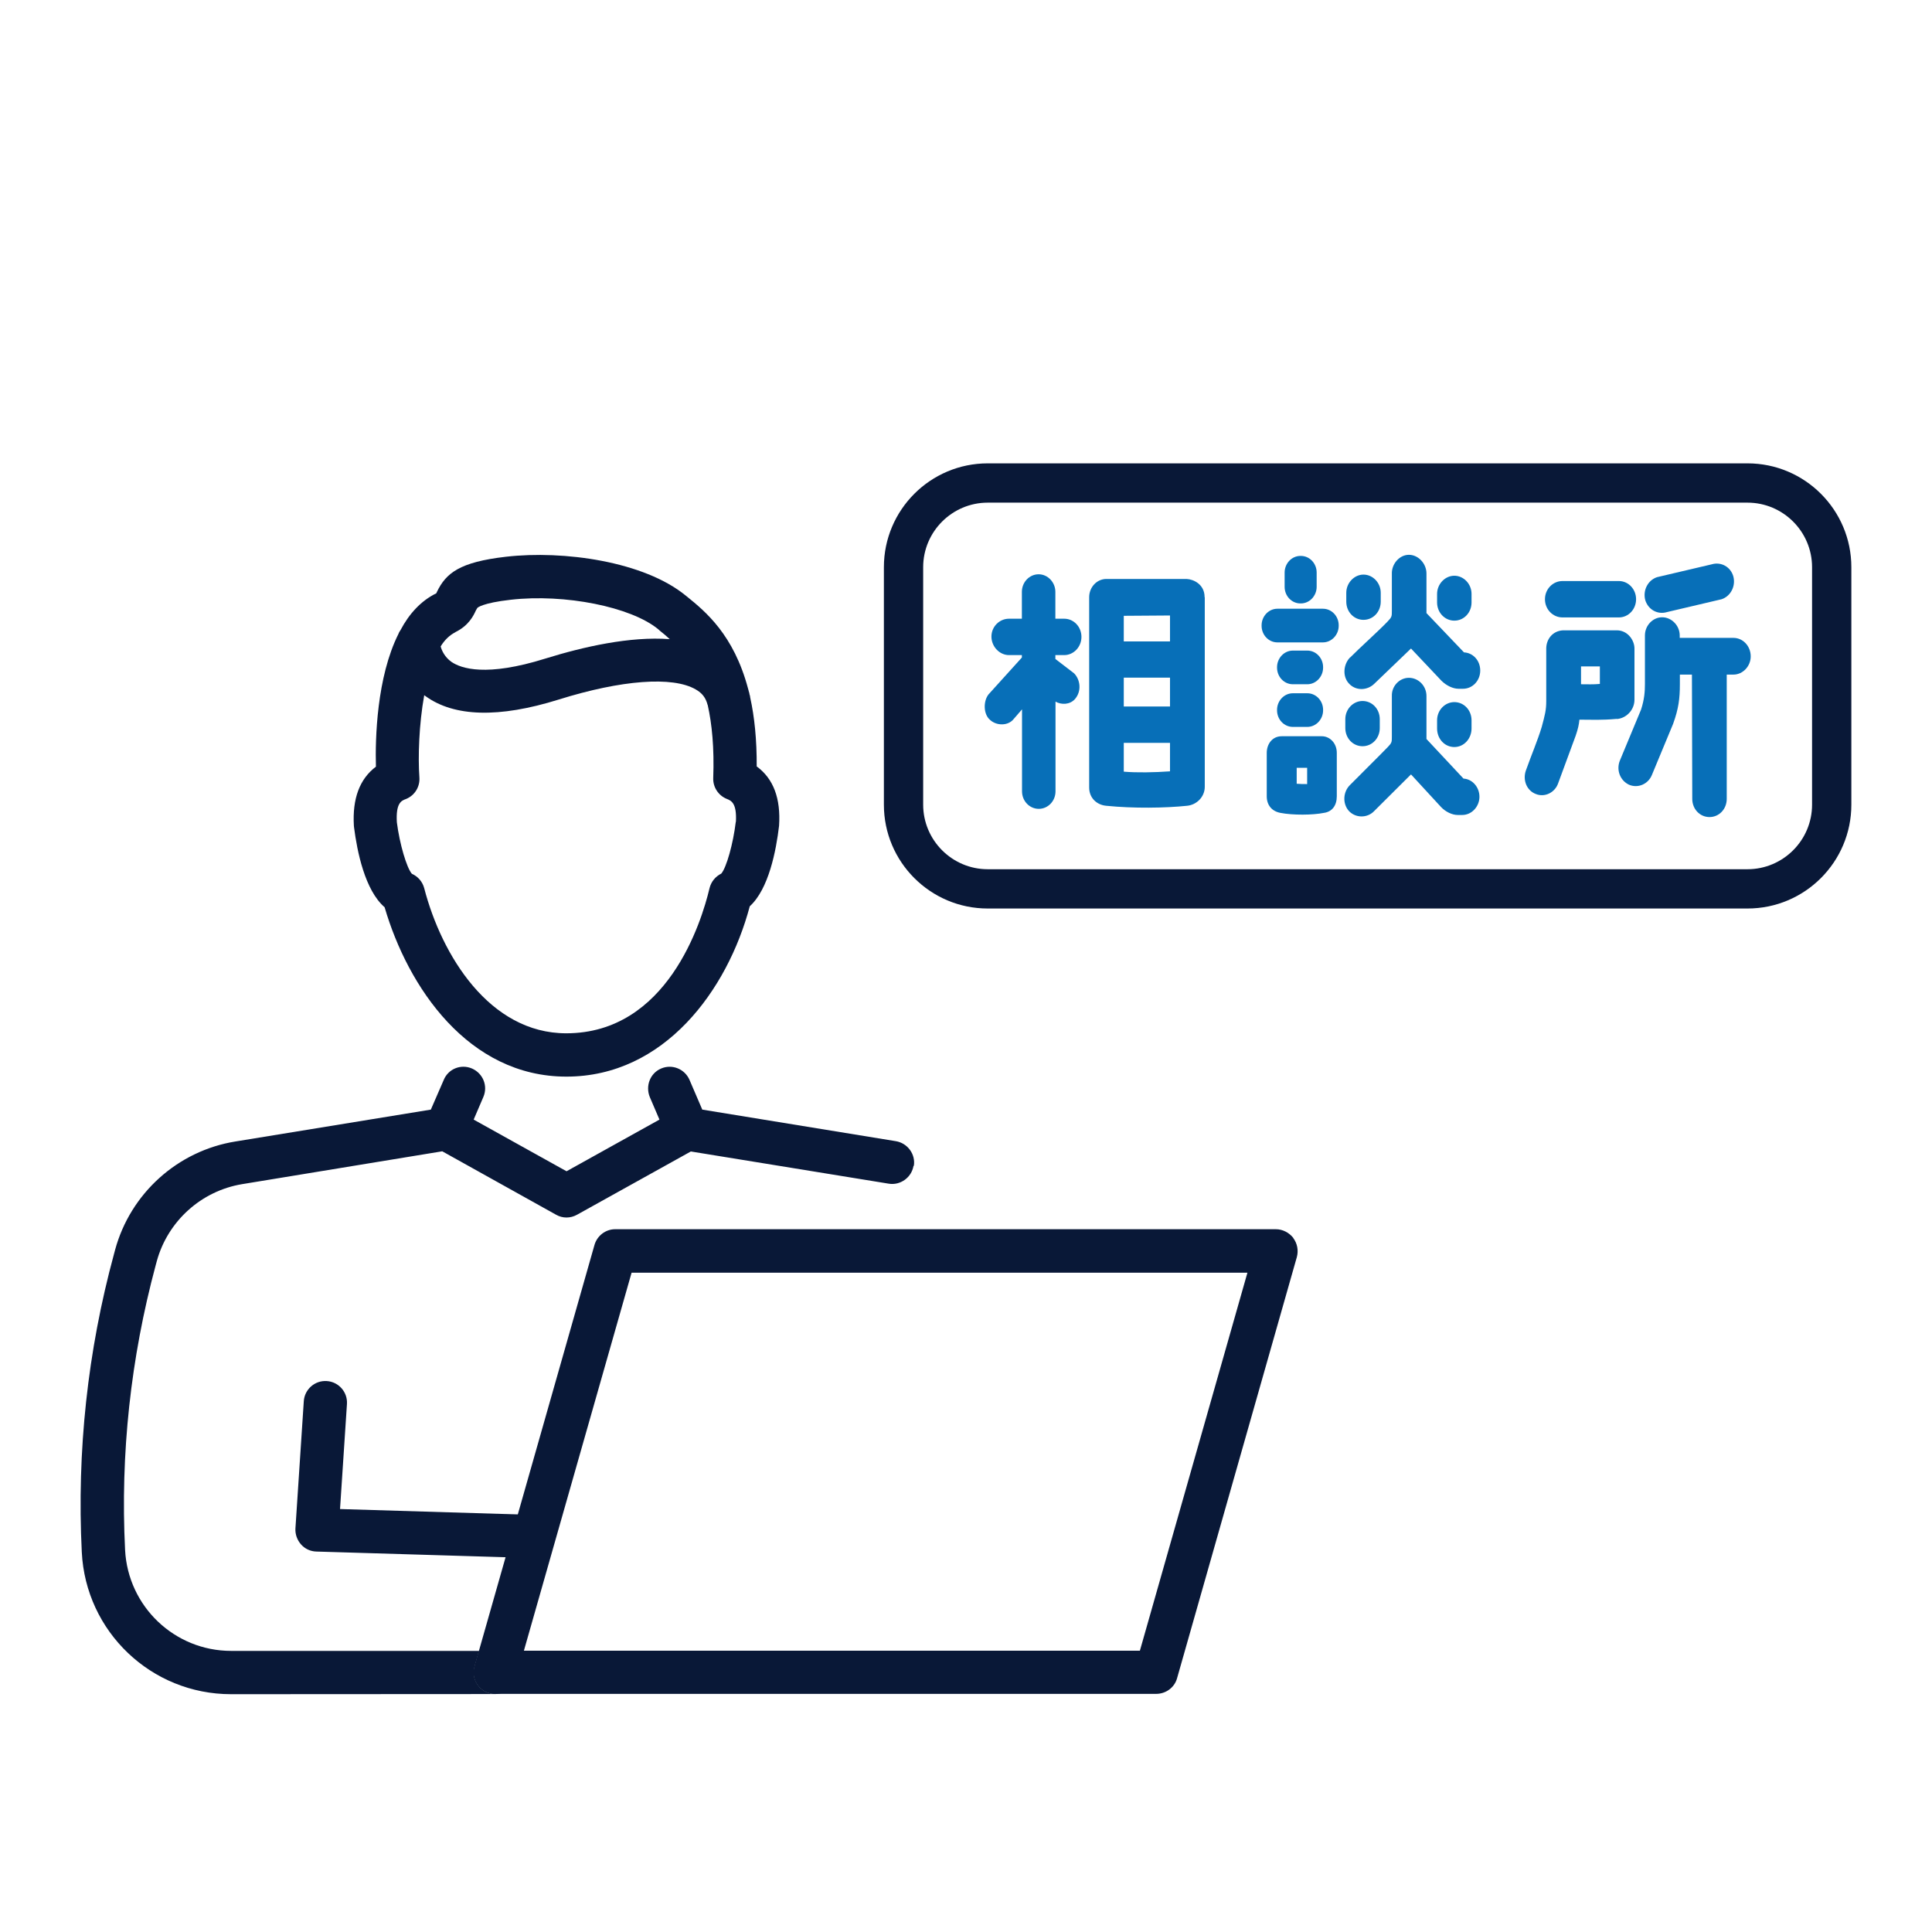
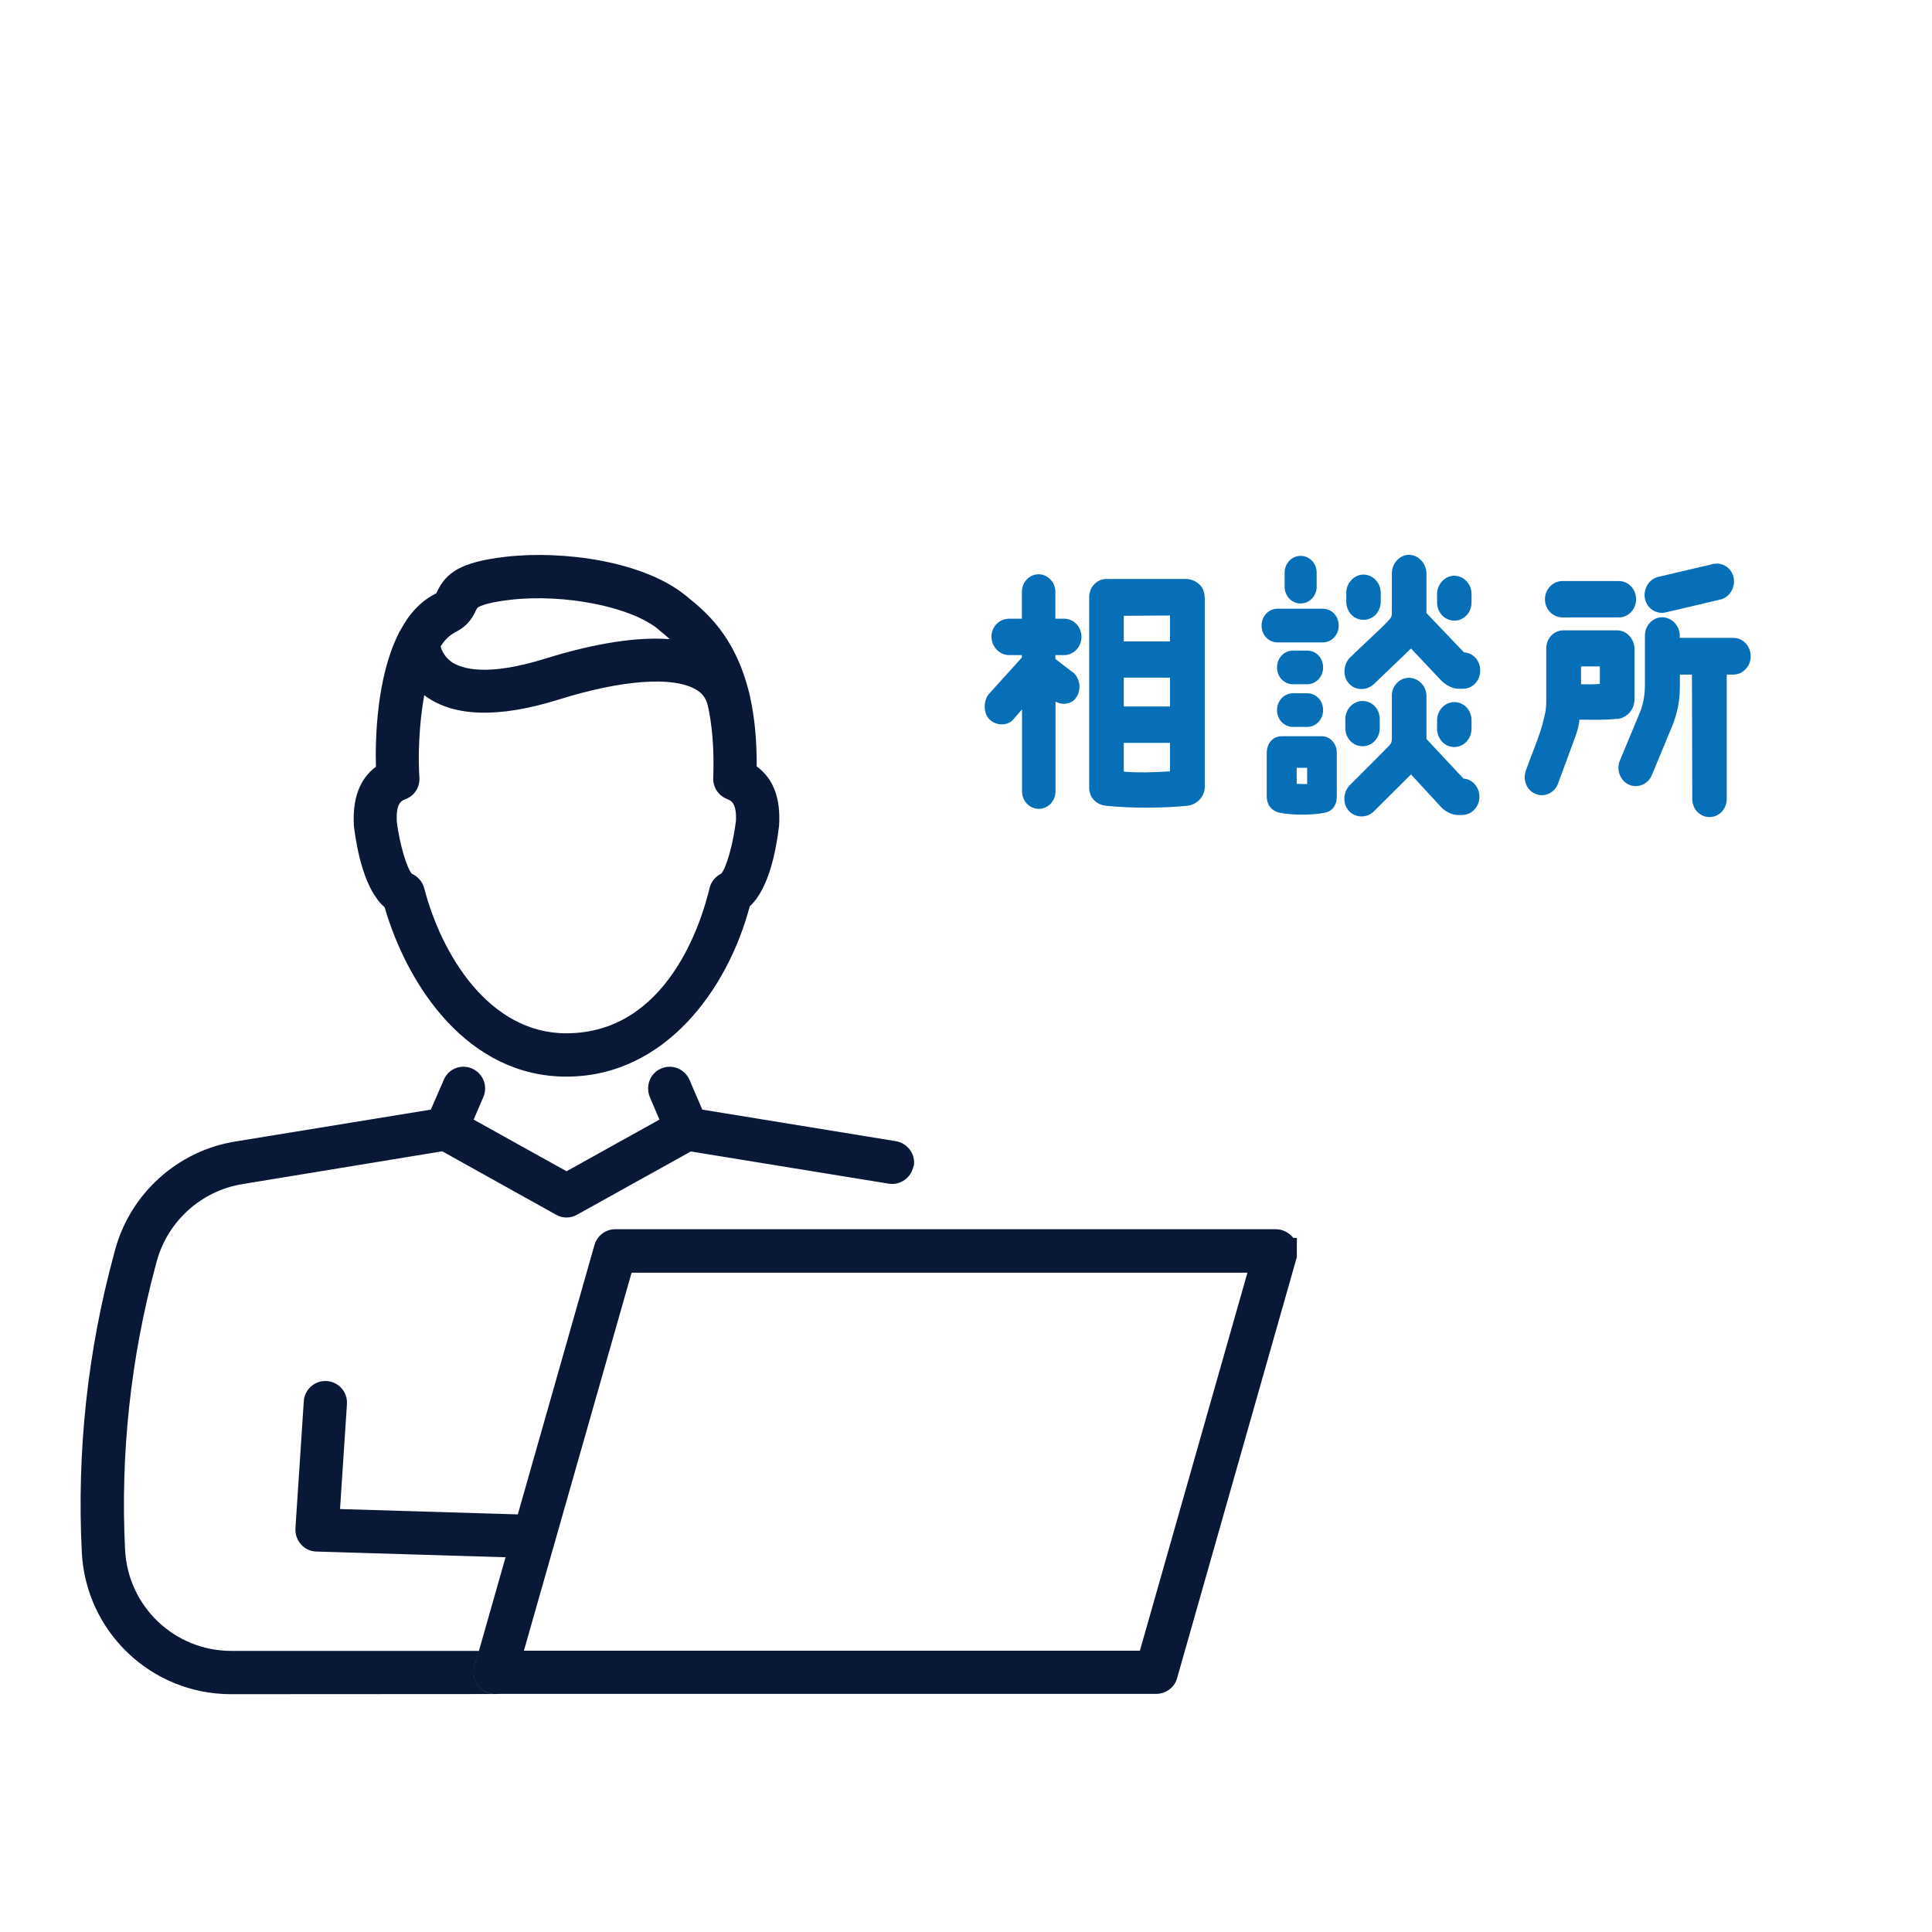
<svg xmlns="http://www.w3.org/2000/svg" width="90" height="90" viewBox="0 0 90 90" fill="none">
  <path d="M24.742 72.577H24.712L14.737 72.277C14.46 72.27 14.205 72.15 14.025 71.947C13.845 71.745 13.747 71.475 13.762 71.205L14.152 65.272C14.19 64.717 14.67 64.297 15.225 64.335C15.78 64.372 16.2 64.852 16.162 65.407L15.84 70.297L24.772 70.567C25.327 70.582 25.77 71.047 25.747 71.602C25.732 72.15 25.282 72.577 24.742 72.577Z" fill="#091837" />
  <path d="M24.082 77.902C24.082 78.457 23.632 78.915 23.07 78.915C22.747 78.915 22.455 78.765 22.267 78.517C22.072 78.262 22.012 77.932 22.102 77.632L22.305 76.905H23.07C23.625 76.905 24.082 77.355 24.082 77.91V77.902Z" fill="#091837" />
  <path d="M42.555 54.307C42.465 54.855 41.94 55.23 41.4 55.14L32.182 53.64L26.88 56.587C26.572 56.76 26.205 56.76 25.905 56.587L20.602 53.632L11.28 55.162C9.375 55.477 7.815 56.887 7.305 58.747L7.252 58.942C6.09 63.262 5.602 67.725 5.827 72.202C5.962 74.835 8.13 76.905 10.77 76.905H22.312L22.11 77.632C22.02 77.94 22.08 78.262 22.275 78.517C22.462 78.765 22.762 78.915 23.077 78.915L10.762 78.922C7.042 78.922 3.99 76.005 3.81 72.3C3.577 67.612 4.08 62.94 5.31 58.417L5.362 58.222C6.075 55.597 8.272 53.61 10.965 53.175L20.07 51.69L20.67 50.31C20.88 49.792 21.472 49.552 21.99 49.777C22.5 50.002 22.74 50.587 22.515 51.105L22.065 52.155L26.392 54.562L30.72 52.155L30.27 51.105C30.06 50.587 30.285 49.995 30.795 49.777C31.312 49.552 31.905 49.8 32.122 50.31L32.715 51.69L41.73 53.16C42.277 53.25 42.66 53.767 42.57 54.315L42.555 54.307Z" fill="#091837" />
  <path d="M35.25 35.708C35.257 34.455 35.145 33.39 34.95 32.505C34.92 32.355 34.882 32.213 34.845 32.07C34.177 29.565 32.857 28.485 32.017 27.803L31.942 27.743C30 26.153 26.257 25.628 23.572 25.935C21.405 26.183 20.775 26.7 20.355 27.57C20.347 27.585 20.34 27.608 20.325 27.638C19.605 27.99 19.057 28.598 18.66 29.348C18.622 29.408 18.585 29.46 18.562 29.528C17.55 31.545 17.475 34.403 17.512 35.715C16.755 36.285 16.41 37.2 16.485 38.468C16.485 38.483 16.492 38.505 16.492 38.535C16.635 39.653 16.995 41.468 17.917 42.263C19.005 45.99 21.817 50.153 26.385 50.153C30.952 50.153 33.892 46.118 34.927 42.218C35.812 41.415 36.157 39.615 36.292 38.468C36.375 37.193 36.03 36.278 35.257 35.708H35.25ZM21.217 29.445C21.84 29.138 22.057 28.68 22.17 28.433C22.192 28.395 22.23 28.328 22.237 28.32C22.237 28.313 22.462 28.088 23.797 27.938C26.31 27.653 29.392 28.268 30.66 29.31L30.735 29.378C30.885 29.498 31.042 29.625 31.2 29.775C29.347 29.633 27.157 30.135 25.417 30.675C22.642 31.545 21.48 31.14 21.03 30.833C20.715 30.608 20.58 30.308 20.527 30.113C20.715 29.805 20.947 29.588 21.21 29.453L21.217 29.445ZM34.275 38.288C34.155 39.3 33.84 40.418 33.6 40.695C33.33 40.83 33.127 41.07 33.052 41.378C32.677 42.96 31.08 48.135 26.377 48.135C22.8 48.135 20.572 44.498 19.762 41.378C19.68 41.07 19.47 40.83 19.185 40.703C18.945 40.425 18.615 39.315 18.487 38.303C18.435 37.41 18.697 37.298 18.907 37.223C19.32 37.058 19.567 36.653 19.537 36.218C19.47 35.273 19.515 33.758 19.762 32.385C19.777 32.4 19.792 32.408 19.815 32.423C21.15 33.398 23.242 33.458 26.025 32.588C28.95 31.673 31.335 31.493 32.407 32.115C32.715 32.288 32.88 32.513 32.962 32.835C32.962 32.835 32.965 32.84 32.97 32.85C33.165 33.728 33.277 34.838 33.225 36.248C33.21 36.668 33.465 37.058 33.855 37.215C34.065 37.298 34.327 37.41 34.282 38.28L34.275 38.288Z" fill="#091837" />
  <path d="M34.942 32.505C34.912 32.355 34.874 32.212 34.837 32.07C34.867 32.175 34.904 32.28 34.927 32.392C34.934 32.43 34.942 32.467 34.942 32.505Z" fill="#091837" />
-   <path d="M60.247 57.667C60.052 57.42 59.752 57.262 59.437 57.262H28.657C28.207 57.262 27.81 57.57 27.69 58.005L24.12 70.552L23.55 72.547L22.312 76.897L22.11 77.625C22.02 77.932 22.08 78.255 22.275 78.51C22.462 78.757 22.762 78.907 23.077 78.907H53.857C54.307 78.907 54.712 78.615 54.832 78.18L60.412 58.56C60.495 58.252 60.435 57.93 60.247 57.675V57.667ZM53.1 76.897H24.405L29.422 59.287H58.11L53.1 76.897Z" fill="#091837" />
+   <path d="M60.247 57.667C60.052 57.42 59.752 57.262 59.437 57.262H28.657C28.207 57.262 27.81 57.57 27.69 58.005L24.12 70.552L23.55 72.547L22.312 76.897L22.11 77.625C22.02 77.932 22.08 78.255 22.275 78.51C22.462 78.757 22.762 78.907 23.077 78.907H53.857C54.307 78.907 54.712 78.615 54.832 78.18L60.412 58.56V57.667ZM53.1 76.897H24.405L29.422 59.287H58.11L53.1 76.897Z" fill="#091837" />
  <path d="M46.125 33.539C45.81 33.285 45.795 32.669 46.05 32.347L47.603 30.63V30.517H47.003C46.56 30.517 46.185 30.119 46.185 29.654C46.185 29.189 46.56 28.822 47.003 28.822H47.603V27.57C47.603 27.119 47.955 26.752 48.383 26.752C48.81 26.752 49.163 27.127 49.163 27.57V28.822H49.575C50.018 28.822 50.378 29.197 50.378 29.669C50.378 30.142 50.01 30.517 49.575 30.517H49.163V30.697L50.033 31.364C50.325 31.657 50.4 32.197 50.07 32.572C49.838 32.827 49.448 32.842 49.17 32.684V36.862C49.17 37.319 48.818 37.679 48.39 37.679C47.963 37.679 47.61 37.319 47.61 36.862V33.044L47.22 33.495C46.965 33.817 46.44 33.817 46.133 33.547L46.125 33.539ZM56.123 27.825V36.652C56.123 37.124 55.74 37.499 55.29 37.537C54.285 37.642 52.8 37.664 51.54 37.537C51.09 37.499 50.738 37.169 50.738 36.69V27.817C50.738 27.36 51.09 26.97 51.54 26.97H55.275C55.605 26.985 56.115 27.224 56.115 27.817L56.123 27.825ZM54.503 28.672L52.35 28.687V29.88H54.503V28.672ZM54.503 31.567H52.35V32.91H54.503V31.567ZM54.503 34.605H52.35V35.947C52.95 35.999 53.768 35.984 54.503 35.932V34.597V34.605Z" fill="#076FB8" />
  <path d="M58.77 29.152V29.13C58.77 28.71 59.1 28.357 59.505 28.357H61.627C62.032 28.357 62.362 28.702 62.362 29.13V29.152C62.362 29.572 62.032 29.925 61.627 29.925H59.505C59.1 29.925 58.77 29.58 58.77 29.152ZM59.708 34.297H61.575C61.95 34.297 62.273 34.62 62.273 35.07V37.095C62.273 37.515 62.062 37.815 61.672 37.867C61.163 37.972 60.218 37.98 59.648 37.867C59.242 37.792 59.01 37.5 59.01 37.095V35.07C59.01 34.672 59.258 34.297 59.708 34.297ZM59.49 31.102V31.08C59.49 30.66 59.82 30.307 60.225 30.307H60.9C61.305 30.307 61.635 30.652 61.635 31.08V31.102C61.635 31.522 61.305 31.875 60.9 31.875H60.225C59.82 31.875 59.49 31.53 59.49 31.102ZM59.49 33.067C59.49 32.647 59.82 32.295 60.225 32.295H60.9C61.305 32.295 61.635 32.64 61.635 33.067V33.09C61.635 33.51 61.305 33.862 60.9 33.862H60.225C59.82 33.862 59.49 33.517 59.49 33.09V33.067ZM61.335 26.67V27.337C61.335 27.757 61.005 28.11 60.6 28.11H60.578C60.172 28.11 59.843 27.765 59.843 27.337V26.67C59.843 26.25 60.172 25.897 60.578 25.897H60.6C61.005 25.897 61.335 26.242 61.335 26.67ZM60.405 36.51C60.562 36.525 60.72 36.525 60.892 36.525V35.767H60.405V36.51ZM62.895 36.562C63.322 36.127 64.237 35.227 64.642 34.807C64.838 34.605 64.838 34.567 64.838 34.32V32.422C64.823 31.965 65.19 31.575 65.632 31.575C66.075 31.575 66.45 31.95 66.45 32.422V34.425L68.175 36.27C68.588 36.292 68.918 36.667 68.918 37.117C68.918 37.567 68.565 37.965 68.115 37.965H67.905C67.65 37.965 67.343 37.822 67.125 37.59L65.73 36.075L64.005 37.792C63.69 38.115 63.15 38.115 62.835 37.777C62.528 37.432 62.565 36.877 62.895 36.562ZM62.895 30.63C63.322 30.195 64.237 29.377 64.642 28.95C64.838 28.747 64.838 28.71 64.838 28.462V26.73C64.823 26.272 65.19 25.845 65.632 25.845C66.075 25.845 66.45 26.257 66.45 26.715V28.56L68.198 30.39C68.625 30.412 68.955 30.772 68.955 31.237C68.955 31.702 68.603 32.085 68.153 32.085H67.942C67.688 32.085 67.38 31.942 67.147 31.71L65.73 30.21L64.02 31.852C63.69 32.175 63.15 32.19 62.835 31.837C62.528 31.507 62.58 30.937 62.895 30.622V30.63ZM63.472 32.655C63.922 32.655 64.275 33.03 64.275 33.502V33.915C64.275 34.387 63.922 34.762 63.472 34.762C63.023 34.762 62.67 34.387 62.67 33.915V33.502C62.67 33.03 63.038 32.655 63.472 32.655ZM62.715 28.027V27.615C62.715 27.157 63.083 26.767 63.517 26.767C63.953 26.767 64.32 27.15 64.32 27.615V28.027C64.32 28.5 63.968 28.875 63.517 28.875C63.068 28.875 62.715 28.5 62.715 28.027ZM67.748 28.912C67.305 28.912 66.945 28.537 66.945 28.065V27.667C66.945 27.21 67.312 26.82 67.748 26.82C68.183 26.82 68.55 27.202 68.55 27.667V28.065C68.55 28.537 68.198 28.912 67.748 28.912ZM67.748 32.707C68.198 32.707 68.55 33.082 68.55 33.555V33.937C68.55 34.41 68.198 34.8 67.748 34.8C67.297 34.8 66.945 34.417 66.945 33.937V33.555C66.945 33.082 67.312 32.707 67.748 32.707Z" fill="#076FB8" />
  <path d="M75.323 33.487C74.58 33.555 74.175 33.525 73.575 33.525C73.552 33.758 73.515 33.938 73.403 34.267L72.585 36.487C72.435 36.922 71.963 37.155 71.55 36.99C71.123 36.833 70.927 36.345 71.078 35.903C71.347 35.145 71.625 34.508 71.82 33.862C71.97 33.3 72.03 33.083 72.03 32.655V30.21C72.03 29.797 72.308 29.392 72.81 29.363H75.338C75.84 29.378 76.14 29.835 76.14 30.21V32.595C76.14 33.068 75.765 33.458 75.323 33.495V33.487ZM75.412 27.067C75.862 27.067 76.215 27.45 76.215 27.915C76.215 28.38 75.862 28.762 75.412 28.762H72.787C72.338 28.762 71.97 28.387 71.97 27.915C71.97 27.442 72.338 27.067 72.787 27.067H75.412ZM74.528 31.86V31.043H73.65V31.875C73.957 31.875 74.22 31.89 74.528 31.86ZM81.555 30.578C81.555 31.035 81.188 31.425 80.752 31.425H80.438V37.215C80.438 37.688 80.085 38.062 79.635 38.062C79.185 38.062 78.832 37.688 78.832 37.215L78.817 31.425H78.255V31.875C78.255 32.542 78.195 33.015 77.94 33.72L76.95 36.105C76.778 36.525 76.305 36.735 75.885 36.555C75.472 36.36 75.285 35.873 75.457 35.438L76.448 33.053C76.605 32.565 76.627 32.205 76.627 31.86V29.602C76.627 29.137 76.995 28.755 77.43 28.755C77.865 28.755 78.248 29.137 78.248 29.602V29.715H80.752C81.195 29.715 81.555 30.098 81.555 30.578ZM80.745 26.85C80.865 27.3 80.625 27.773 80.198 27.915L77.647 28.515C77.22 28.642 76.778 28.402 76.642 27.953C76.522 27.503 76.763 27.03 77.19 26.887L79.74 26.288C80.168 26.16 80.618 26.4 80.745 26.85Z" fill="#076FB8" />
-   <path d="M81.405 23.415C83.063 23.415 84.413 24.765 84.413 26.422V37.485C84.413 39.142 83.063 40.492 81.405 40.492H46.013C44.355 40.492 43.005 39.142 43.005 37.485V26.422C43.005 24.765 44.355 23.415 46.013 23.415H81.405ZM81.405 21.585H46.013C43.343 21.585 41.175 23.753 41.175 26.422V37.485C41.175 40.155 43.343 42.322 46.013 42.322H81.405C84.075 42.322 86.243 40.155 86.243 37.485V26.422C86.243 23.753 84.075 21.585 81.405 21.585Z" fill="#091837" />
</svg>